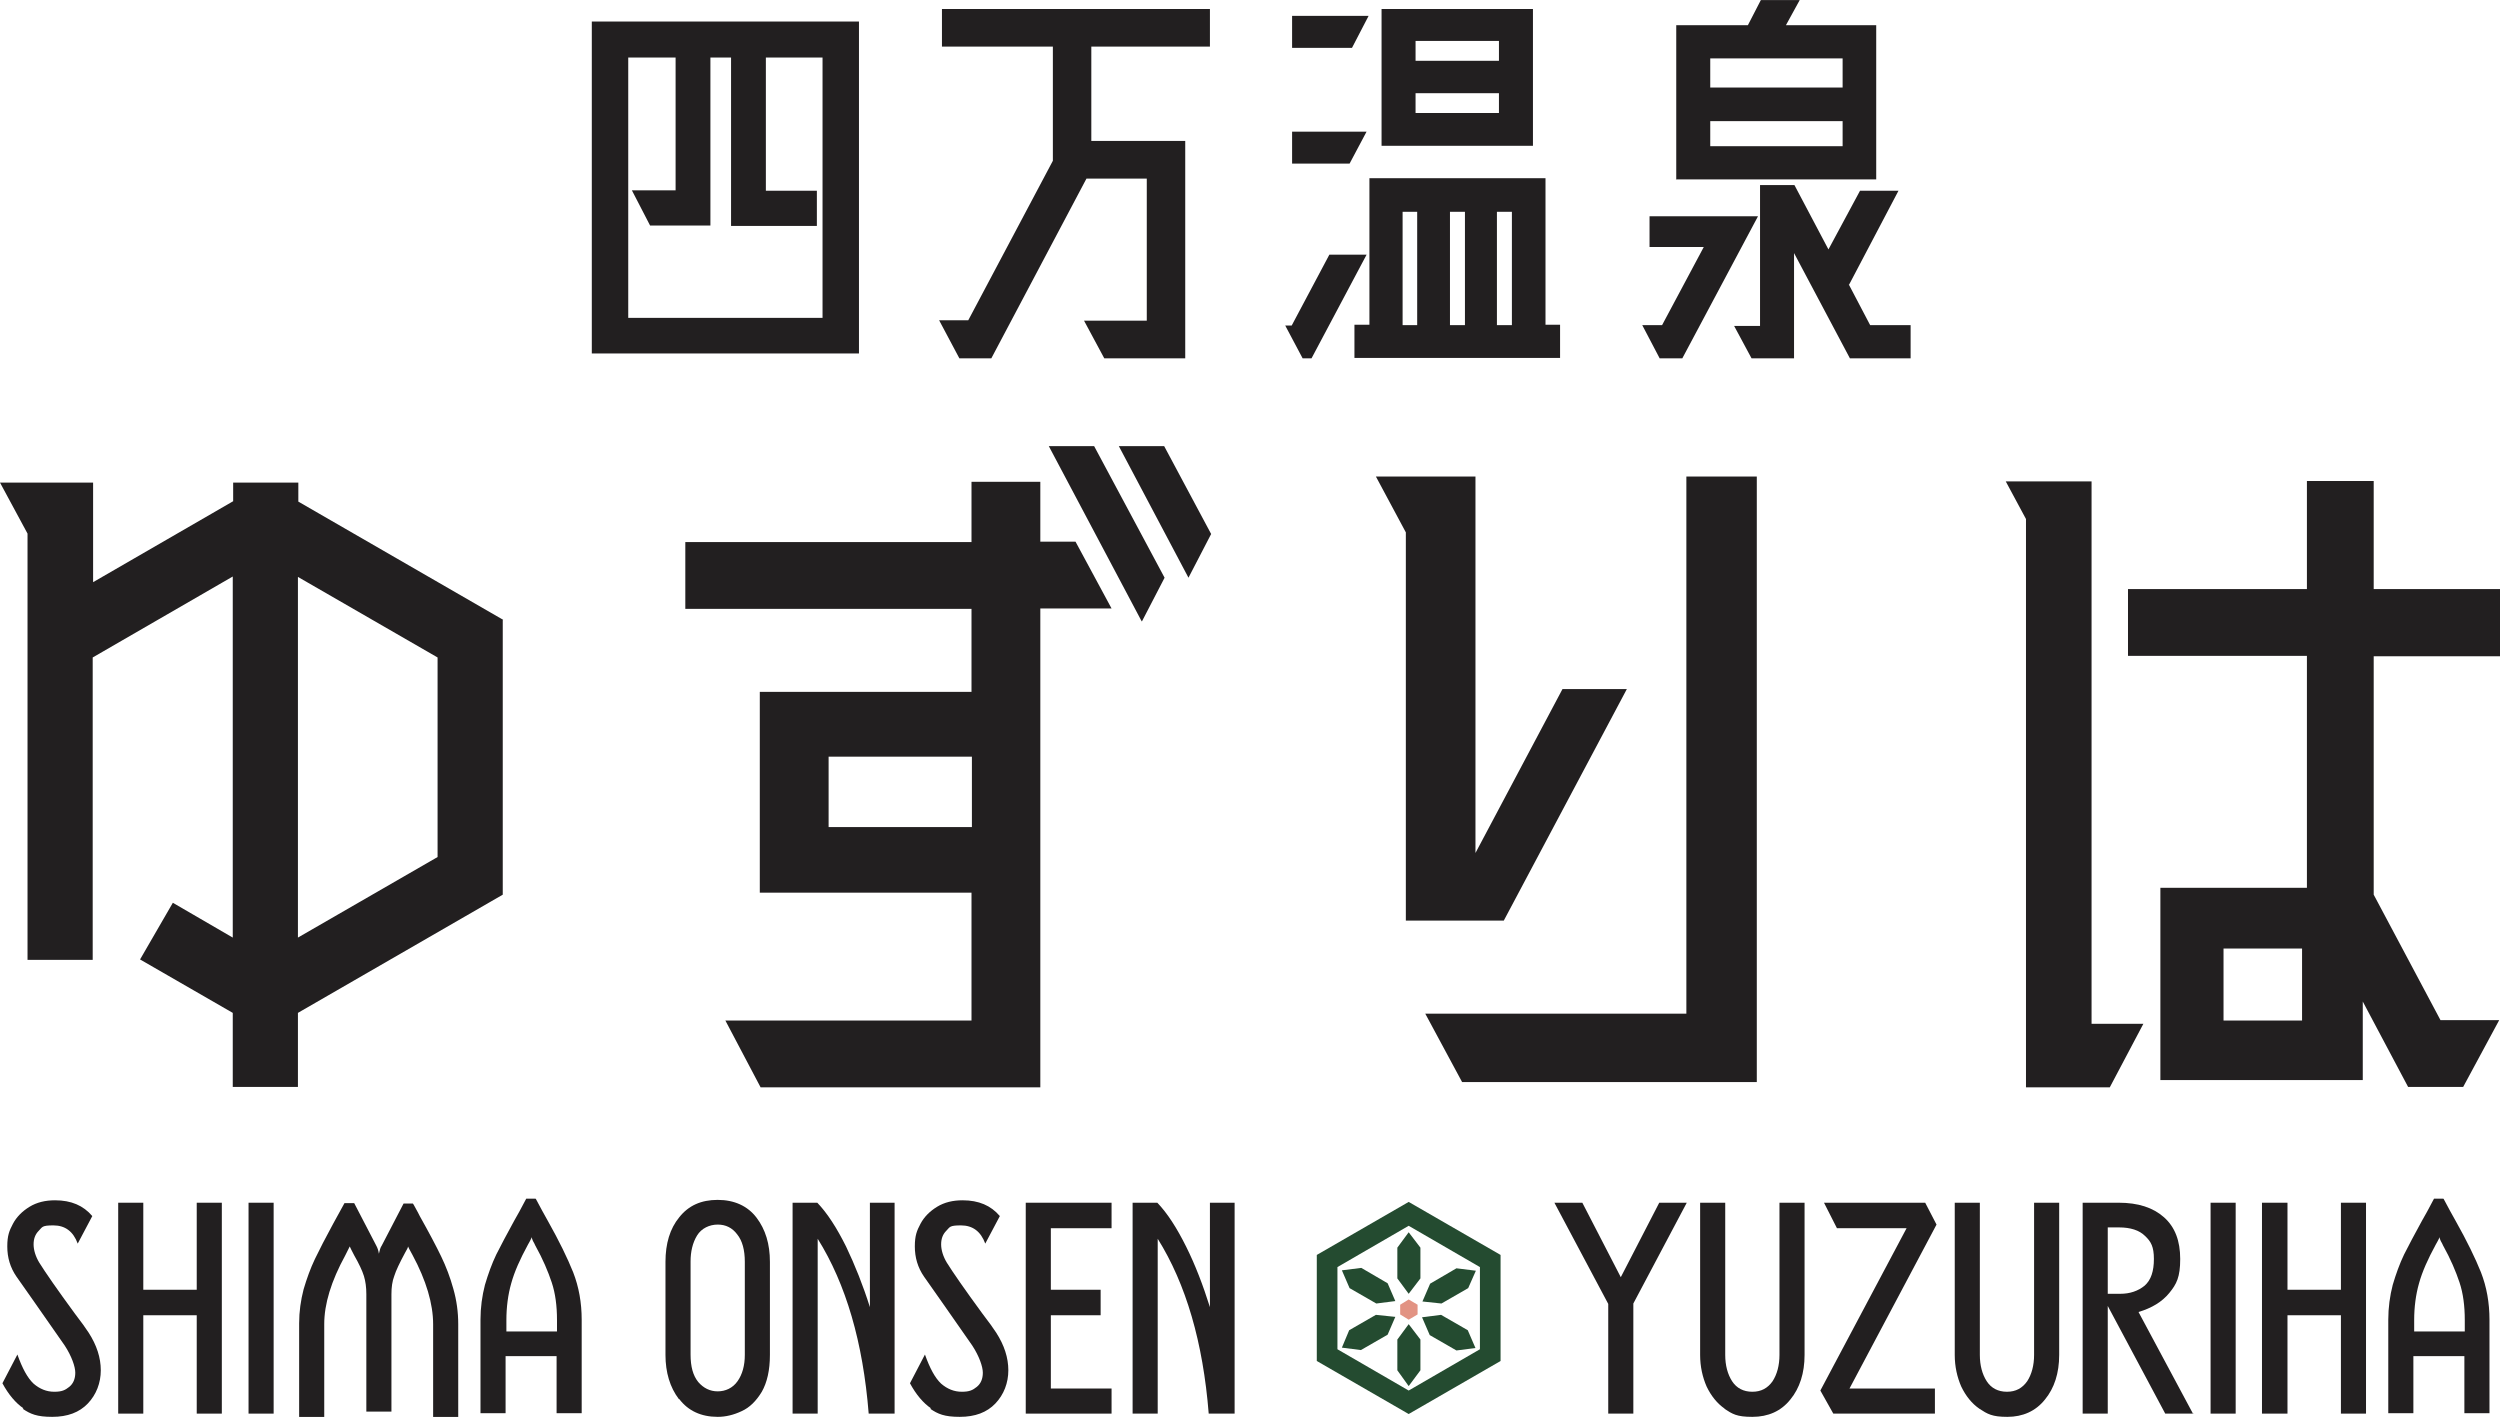
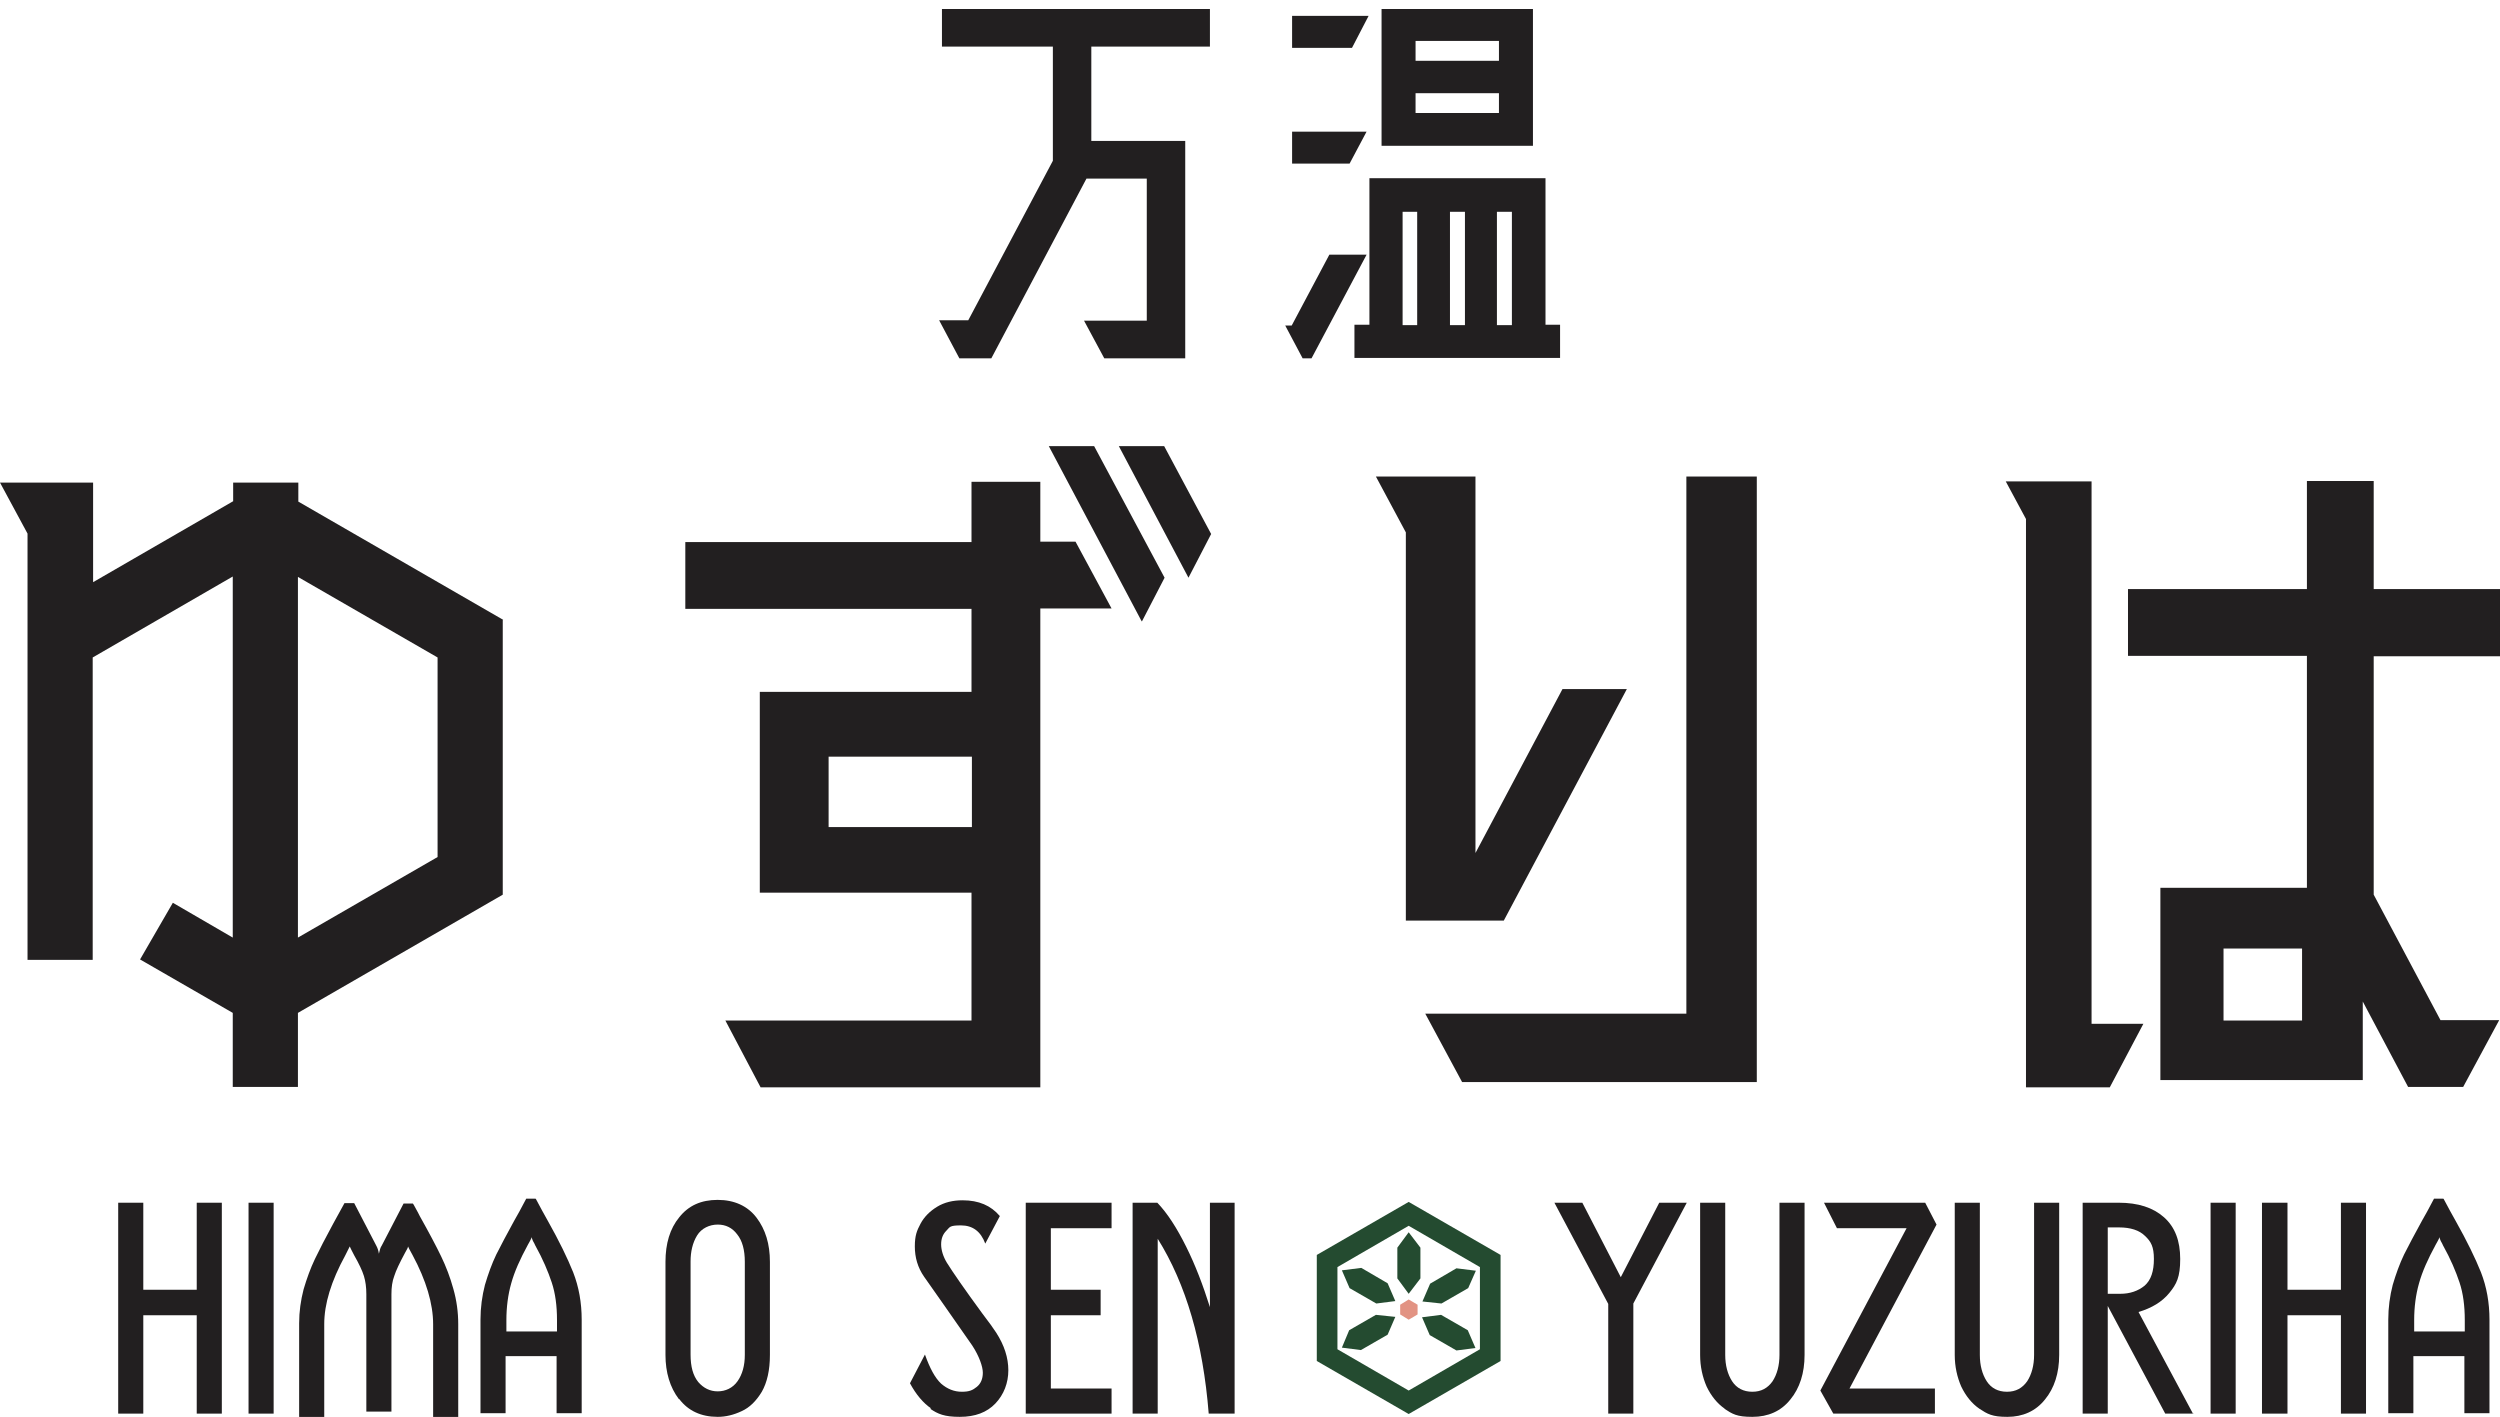
<svg xmlns="http://www.w3.org/2000/svg" id="_レイヤー_1" data-name="レイヤー_1" width="217.9mm" height="123.5mm" version="1.1" viewBox="0 0 617.6 350">
  <defs>
    <style>
      .st0 {
        fill: #e29383;
      }

      .st1 {
        fill: #221f20;
      }

      .st2 {
        fill: #244b30;
      }
    </style>
  </defs>
-   <path class="st1" d="M5.8,347.9c-1.9-1.3-3.7-3.4-5.2-6.2l3.7-7.1c1.2,3.4,2.5,5.8,4,7.2,1.5,1.3,3.2,2,5.1,2s2.7-.4,3.7-1.2c1-.8,1.5-2,1.5-3.5s-.9-4.1-2.6-6.7l-7.4-10.6-4.5-6.4c-1.6-2.3-2.3-4.8-2.3-7.5s.5-3.9,1.4-5.6c.9-1.7,2.3-3.1,4.1-4.2,1.8-1.1,3.9-1.6,6.3-1.6,4,0,7,1.3,9.2,3.9l-3.6,6.8c-1.1-3-3.1-4.5-6-4.5s-2.7.4-3.6,1.3c-.9.9-1.3,2-1.3,3.4s.5,3,1.4,4.5c1.5,2.4,4.4,6.6,8.8,12.6,1.6,2.1,2.7,3.6,3.4,4.7,2,3.1,3,6.2,3,9.3s-1.1,6-3.2,8.2c-2.1,2.2-5,3.3-8.8,3.3s-5.4-.7-7.3-2" />
  <polyline class="st1" points="48.6 318.6 48.6 297.1 54.8 297.1 54.8 349.2 48.6 349.2 48.6 324.9 35.4 324.9 35.4 349.2 29.2 349.2 29.2 297.1 35.4 297.1 35.4 318.6 48.6 318.6" />
  <rect class="st1" x="61.4" y="297.1" width="6.2" height="52.1" />
  <path class="st1" d="M73.9,326.9c0-2.9.4-5.7,1.1-8.4.8-2.7,1.7-5.2,2.8-7.5,1.1-2.3,2.6-5.2,4.5-8.7l2.8-5.1h2.4l5.4,10.4c.4.7.6,1.4.7,2.1.2-.9.4-1.6.7-2l5.4-10.4h2.3c.3.4.5.9.8,1.4.3.5.6,1.1.9,1.7,2.3,4.1,4.1,7.5,5.3,10,1.2,2.5,2.2,5.1,3,8,.8,2.8,1.2,5.7,1.2,8.7v23.1h-6.2v-23.1c0-5-1.7-10.8-5.1-17.1-.7-1.2-1-1.9-1.1-2.1,0,.3-.3.8-.7,1.5-1.4,2.6-2.3,4.5-2.7,5.8-.5,1.3-.7,2.8-.7,4.5v29h-6.2v-29c0-1.7-.2-3.2-.6-4.5-.4-1.3-1.2-3-2.4-5.1-.6-1.1-.9-1.8-1.1-2.2,0,0-.4.8-1.1,2.2-3.5,6.4-5.2,12-5.2,17v23.1h-6.2v-23.1" />
  <path class="st1" d="M132.4,296.2c1.1,2.1,2.1,3.9,3,5.5,2.7,4.8,4.8,9.1,6.2,12.6,1.4,3.6,2.1,7.5,2.1,11.7v23.1h-6.2v-14.1h-12.6v14.1h-6.2v-23.1c0-3,.4-5.9,1.1-8.6.8-2.7,1.7-5.2,2.8-7.5,1.1-2.2,2.6-5,4.4-8.3.7-1.2,1.7-3,3-5.5h2.3M125,328.9h12.6v-2.8c0-3.5-.4-6.6-1.3-9.3-.9-2.7-2.2-5.8-4.1-9.2-.1-.2-.2-.5-.4-.8-.2-.3-.3-.7-.5-1.2,0,.3-.2.6-.4,1-.2.4-.4.7-.5.9-1.9,3.5-3.3,6.6-4.1,9.5-.8,2.8-1.2,5.9-1.2,9.1v2.8Z" />
  <path class="st1" d="M167.7,345.6c-2.2-2.9-3.3-6.6-3.3-10.9v-23c0-4.5,1.1-8.2,3.4-11,2.3-2.9,5.4-4.3,9.5-4.3s7.4,1.5,9.6,4.4c2.2,2.9,3.3,6.5,3.3,10.9v23c0,3.8-.7,6.8-2,9.1-1.4,2.3-3,3.9-5,4.8-1.9.9-3.9,1.4-5.9,1.4-4.1,0-7.3-1.5-9.5-4.4M182.2,341.2c1.2-1.7,1.8-3.9,1.8-6.5v-23c0-2.9-.6-5.2-1.9-6.8-1.2-1.6-2.8-2.4-4.8-2.4s-4,.9-5.1,2.7c-1.1,1.8-1.6,4-1.6,6.4v23c0,3,.6,5.2,1.9,6.8,1.3,1.5,2.9,2.3,4.8,2.3s3.7-.8,4.9-2.5Z" />
-   <path class="st1" d="M214.8,297.1h6.2v52.1h-6.4c-1.4-17.6-5.6-32-12.6-43.2v43.2h-6.2v-52.1h6.1c2.5,2.6,4.8,6.2,7.1,10.8,2.2,4.6,4.2,9.6,5.9,15v-25.8" />
  <path class="st1" d="M230,347.9c-1.9-1.3-3.7-3.4-5.2-6.2l3.7-7.1c1.2,3.4,2.5,5.8,4,7.2,1.5,1.3,3.2,2,5.1,2s2.7-.4,3.7-1.2c1-.8,1.5-2,1.5-3.5s-.9-4.1-2.6-6.7l-7.4-10.6-4.5-6.4c-1.6-2.3-2.3-4.8-2.3-7.5s.5-3.9,1.4-5.6c.9-1.7,2.3-3.1,4.1-4.2,1.8-1.1,3.9-1.6,6.3-1.6,4,0,7,1.3,9.2,3.9l-3.6,6.8c-1.1-3-3.1-4.5-6-4.5s-2.7.4-3.6,1.3c-.9.9-1.3,2-1.3,3.4s.5,3,1.4,4.5c1.5,2.4,4.4,6.6,8.8,12.6,1.6,2.1,2.7,3.6,3.4,4.7,2,3.1,3,6.2,3,9.3s-1.1,6-3.2,8.2c-2.1,2.2-5,3.3-8.8,3.3s-5.4-.7-7.3-2" />
  <polyline class="st1" points="274.6 297.1 274.6 303.4 259.6 303.4 259.6 318.6 271.9 318.6 271.9 324.9 259.6 324.9 259.6 343 274.6 343 274.6 349.2 253.4 349.2 253.4 297.1 274.6 297.1" />
  <path class="st1" d="M298.8,297.1h6.2v52.1h-6.4c-1.4-17.6-5.6-32-12.6-43.2v43.2h-6.2v-52.1h6.1c2.5,2.6,4.8,6.2,7.1,10.8s4.2,9.6,5.9,15v-25.8" />
  <polyline class="st1" points="409.9 297.1 416.7 297.1 403.5 322 403.5 349.2 397.3 349.2 397.3 322.1 384 297.1 390.9 297.1 400.4 315.5 409.9 297.1" />
  <path class="st1" d="M426.1,348c-1.9-1.3-3.4-3.2-4.5-5.5-1-2.3-1.6-4.9-1.6-7.8v-37.6h6.2v37.6c0,2.6.6,4.8,1.7,6.5,1.1,1.7,2.8,2.6,5,2.6s3.8-.9,5-2.6c1.1-1.7,1.7-3.9,1.7-6.5v-37.6h6.2v37.6c0,4.5-1.2,8.2-3.5,11-2.3,2.9-5.5,4.3-9.4,4.3s-4.9-.7-6.9-2" />
  <polyline class="st1" points="475.6 297.1 478.4 302.5 456.9 343 478 343 478 349.2 452.9 349.2 449.7 343.5 471 303.4 453.8 303.4 450.6 297.1 475.6 297.1" />
  <path class="st1" d="M489,348c-1.9-1.3-3.4-3.2-4.5-5.5-1-2.3-1.6-4.9-1.6-7.8v-37.6h6.2v37.6c0,2.6.6,4.8,1.7,6.5,1.1,1.7,2.8,2.6,5,2.6s3.8-.9,5-2.6c1.1-1.7,1.7-3.9,1.7-6.5v-37.6h6.2v37.6c0,4.5-1.2,8.2-3.5,11-2.3,2.9-5.5,4.3-9.3,4.3s-4.9-.7-6.9-2" />
  <path class="st1" d="M541.9,349.2h-7l-14.2-26.6v26.6h-6.2v-52.1h8.9c4.8,0,8.5,1.2,11.2,3.6,2.7,2.4,4,5.8,4,10.3s-.9,6.2-2.7,8.4c-1.8,2.2-4.3,3.7-7.6,4.7l13.5,25.2M520.7,303.2v16.4h3.1c2.4,0,4.4-.7,6-2,1.6-1.4,2.3-3.6,2.3-6.6s-.7-4.3-2.2-5.7c-1.4-1.4-3.6-2.1-6.4-2.1h-2.9Z" />
  <rect class="st1" x="546.1" y="297.1" width="6.2" height="52.1" />
  <polyline class="st1" points="578.3 318.6 578.3 297.1 584.5 297.1 584.5 349.2 578.3 349.2 578.3 324.9 565.1 324.9 565.1 349.2 558.8 349.2 558.8 297.1 565.1 297.1 565.1 318.6 578.3 318.6" />
  <path class="st1" d="M603.7,296.2c1.1,2.1,2.1,3.9,3,5.5,2.7,4.8,4.8,9.1,6.2,12.6,1.4,3.6,2.1,7.5,2.1,11.7v23.1h-6.2v-14.1h-12.6v14.1h-6.2v-23.1c0-3,.4-5.9,1.1-8.6.8-2.7,1.7-5.2,2.8-7.5,1.1-2.2,2.6-5,4.4-8.3.7-1.2,1.7-3,3-5.5h2.3M596.3,328.9h12.6v-2.8c0-3.5-.4-6.6-1.3-9.3-.9-2.7-2.2-5.8-4.1-9.2-.1-.2-.2-.5-.4-.8s-.3-.7-.5-1.2c0,.3-.2.6-.4,1-.2.4-.4.7-.5.9-1.9,3.5-3.3,6.6-4.1,9.5-.8,2.8-1.2,5.9-1.2,9.1v2.8Z" />
  <path class="st2" d="M348,296.9l-22.7,13.1v26.2l22.7,13.1,22.7-13.1v-26.2l-22.7-13.1M365.6,333.3l-17.6,10.2-17.6-10.2v-20.3l17.6-10.2,17.6,10.2v20.3Z" />
  <polyline class="st2" points="345.2 308.2 348 304.4 350.9 308.2 350.9 315.8 348 319.6 345.2 315.8 345.2 308.2" />
  <polyline class="st2" points="339.9 324.8 344.7 325.3 342.8 329.7 336.2 333.5 331.5 332.9 333.3 328.6 339.9 324.8" />
  <polyline class="st2" points="359.8 313.3 364.6 313.9 362.7 318.2 356.1 322 351.4 321.5 353.3 317.1 359.8 313.3" />
  <polyline class="st2" points="342.8 317 344.7 321.4 340 322 333.4 318.2 331.5 313.8 336.3 313.2 342.8 317" />
  <polyline class="st2" points="362.6 328.6 364.5 333 359.8 333.6 353.2 329.8 351.3 325.4 356 324.8 362.6 328.6" />
-   <polyline class="st2" points="350.9 338.5 348 342.4 345.2 338.5 345.2 330.9 348 327.1 350.9 330.9 350.9 338.5" />
  <polyline class="st0" points="345.9 322.3 348 321 350.2 322.3 350.2 324.7 348 326 345.9 324.7 345.9 322.3" />
-   <path class="st1" d="M212.2,5.3v82h-66V5.3h66ZM155.2,14.2v64.3h48V14.2h-14v32.9h12.6v8.7h-21.2V14.2h-5.1v41.5h-14.9l-4.5-8.7h10.8V14.2h-11.7Z" />
  <polyline class="st1" points="298.9 2.2 298.9 11.5 269.6 11.5 269.6 34.8 292.8 34.8 292.8 88.5 272.8 88.5 267.8 79.2 283.3 79.2 283.3 44.1 268.4 44.1 244.9 88.5 237 88.5 232 79.1 239.2 79.1 260.1 39.7 260.1 11.5 232.7 11.5 232.7 2.2 298.9 2.2" />
  <path class="st1" d="M319.1,80.4l9.3-17.5h9.2l-13.6,25.6h-2.2l-4.3-8.1h1.6M319.2,3.9h18.9l-4.1,7.9h-14.8V3.9ZM319.2,32.5h18.4l-4.2,7.9h-14.2v-7.9ZM381.8,44v36.2h3.6v8.2h-50.8v-8.2h3.7v-36.2h43.6ZM341.3,35.9V2.2h37.4v33.8h-37.4ZM350.1,80.3v-28h-3.6v28h3.6ZM370.3,15v-4.9h-20.6v4.9h20.6ZM349.7,23v4.9h20.6v-4.9h-20.6ZM358.2,52.3v28h3.7v-28h-3.7ZM369.8,52.3v28h3.7v-28h-3.7Z" />
-   <path class="st1" d="M434.3,53.4l-18.7,35.1h-5.6l-4.3-8.2h4.9l10.3-19.3h-13.4v-7.6h26.9M414.1,44.2V6.2h17.7l3.2-6.2h9.6l-3.4,6.2h22.3v38.1h-49.5ZM455.2,21.6v-7.2h-32.7v7.2h32.7ZM422.5,29.9v6.2h32.7v-6.2h-32.7ZM456.7,70.2l5.3,10.1h10v8.2h-15l-13.8-26v26h-10.5l-4.3-8h6.4v-34.8h8.5l8.4,15.9,7.8-14.5h9.5l-12.2,23.2Z" />
  <path class="st1" d="M257,133.8h8.7l8.9,16.5h-17.6v118.3h-69.1l-8.7-16.5h60.8v-31.6h-52.3v-49.6h52.3v-20.5h-70.7v-16.5h70.7v-14.9h17v14.9M204.7,186.9v17.4h35.4v-17.4h-35.4ZM282,153.4l-22.9-43.2h11.2l17.4,32.5-5.6,10.8ZM276.4,110.2h11.2l11.6,21.7-5.6,10.8-17.2-32.5Z" />
  <path class="st1" d="M516.7,118.9v134h12.8l-8.3,15.7h-20.7v-140.4l-5-9.3h21.1M617.6,162.1h-31.2v58.9l16.5,31h14.5l-8.9,16.5h-13.6l-11.2-21.1v19.4h-50v-47.5h36.2v-57.3h-44.2v-16.5h44.2v-26.7h16.5v26.7h31.2v16.5ZM549.3,234.3v17.8h19.4v-17.8h-19.4Z" />
  <path class="st1" d="M124.3,153.1l-50.6-29.2v-4.7h-16.1v4.6l-34.6,20v-24.6H0l6.8,12.6v21.3h0s0,0,0,0v84h16.1v-74.7l34.6-20v89.2l-14.8-8.6-8.1,14,22.9,13.2v18.3h16.1v-18.3l50.6-29.2h0c0,0,0,0,0,0v-67.8h0,0M73.6,142.5l34.5,19.9v49.3l-34.5,19.9v-89.2Z" />
  <polyline class="st1" points="371.5 227.4 401.9 170.2 386 170.2 364.5 210.7 364.5 117.7 339.9 117.7 347.3 131.5 347.3 227.4 371.5 227.4" />
  <polyline class="st1" points="416.6 117.7 416.6 250.4 352.1 250.4 361.2 267.3 434 267.3 434 117.7 416.6 117.7" />
</svg>